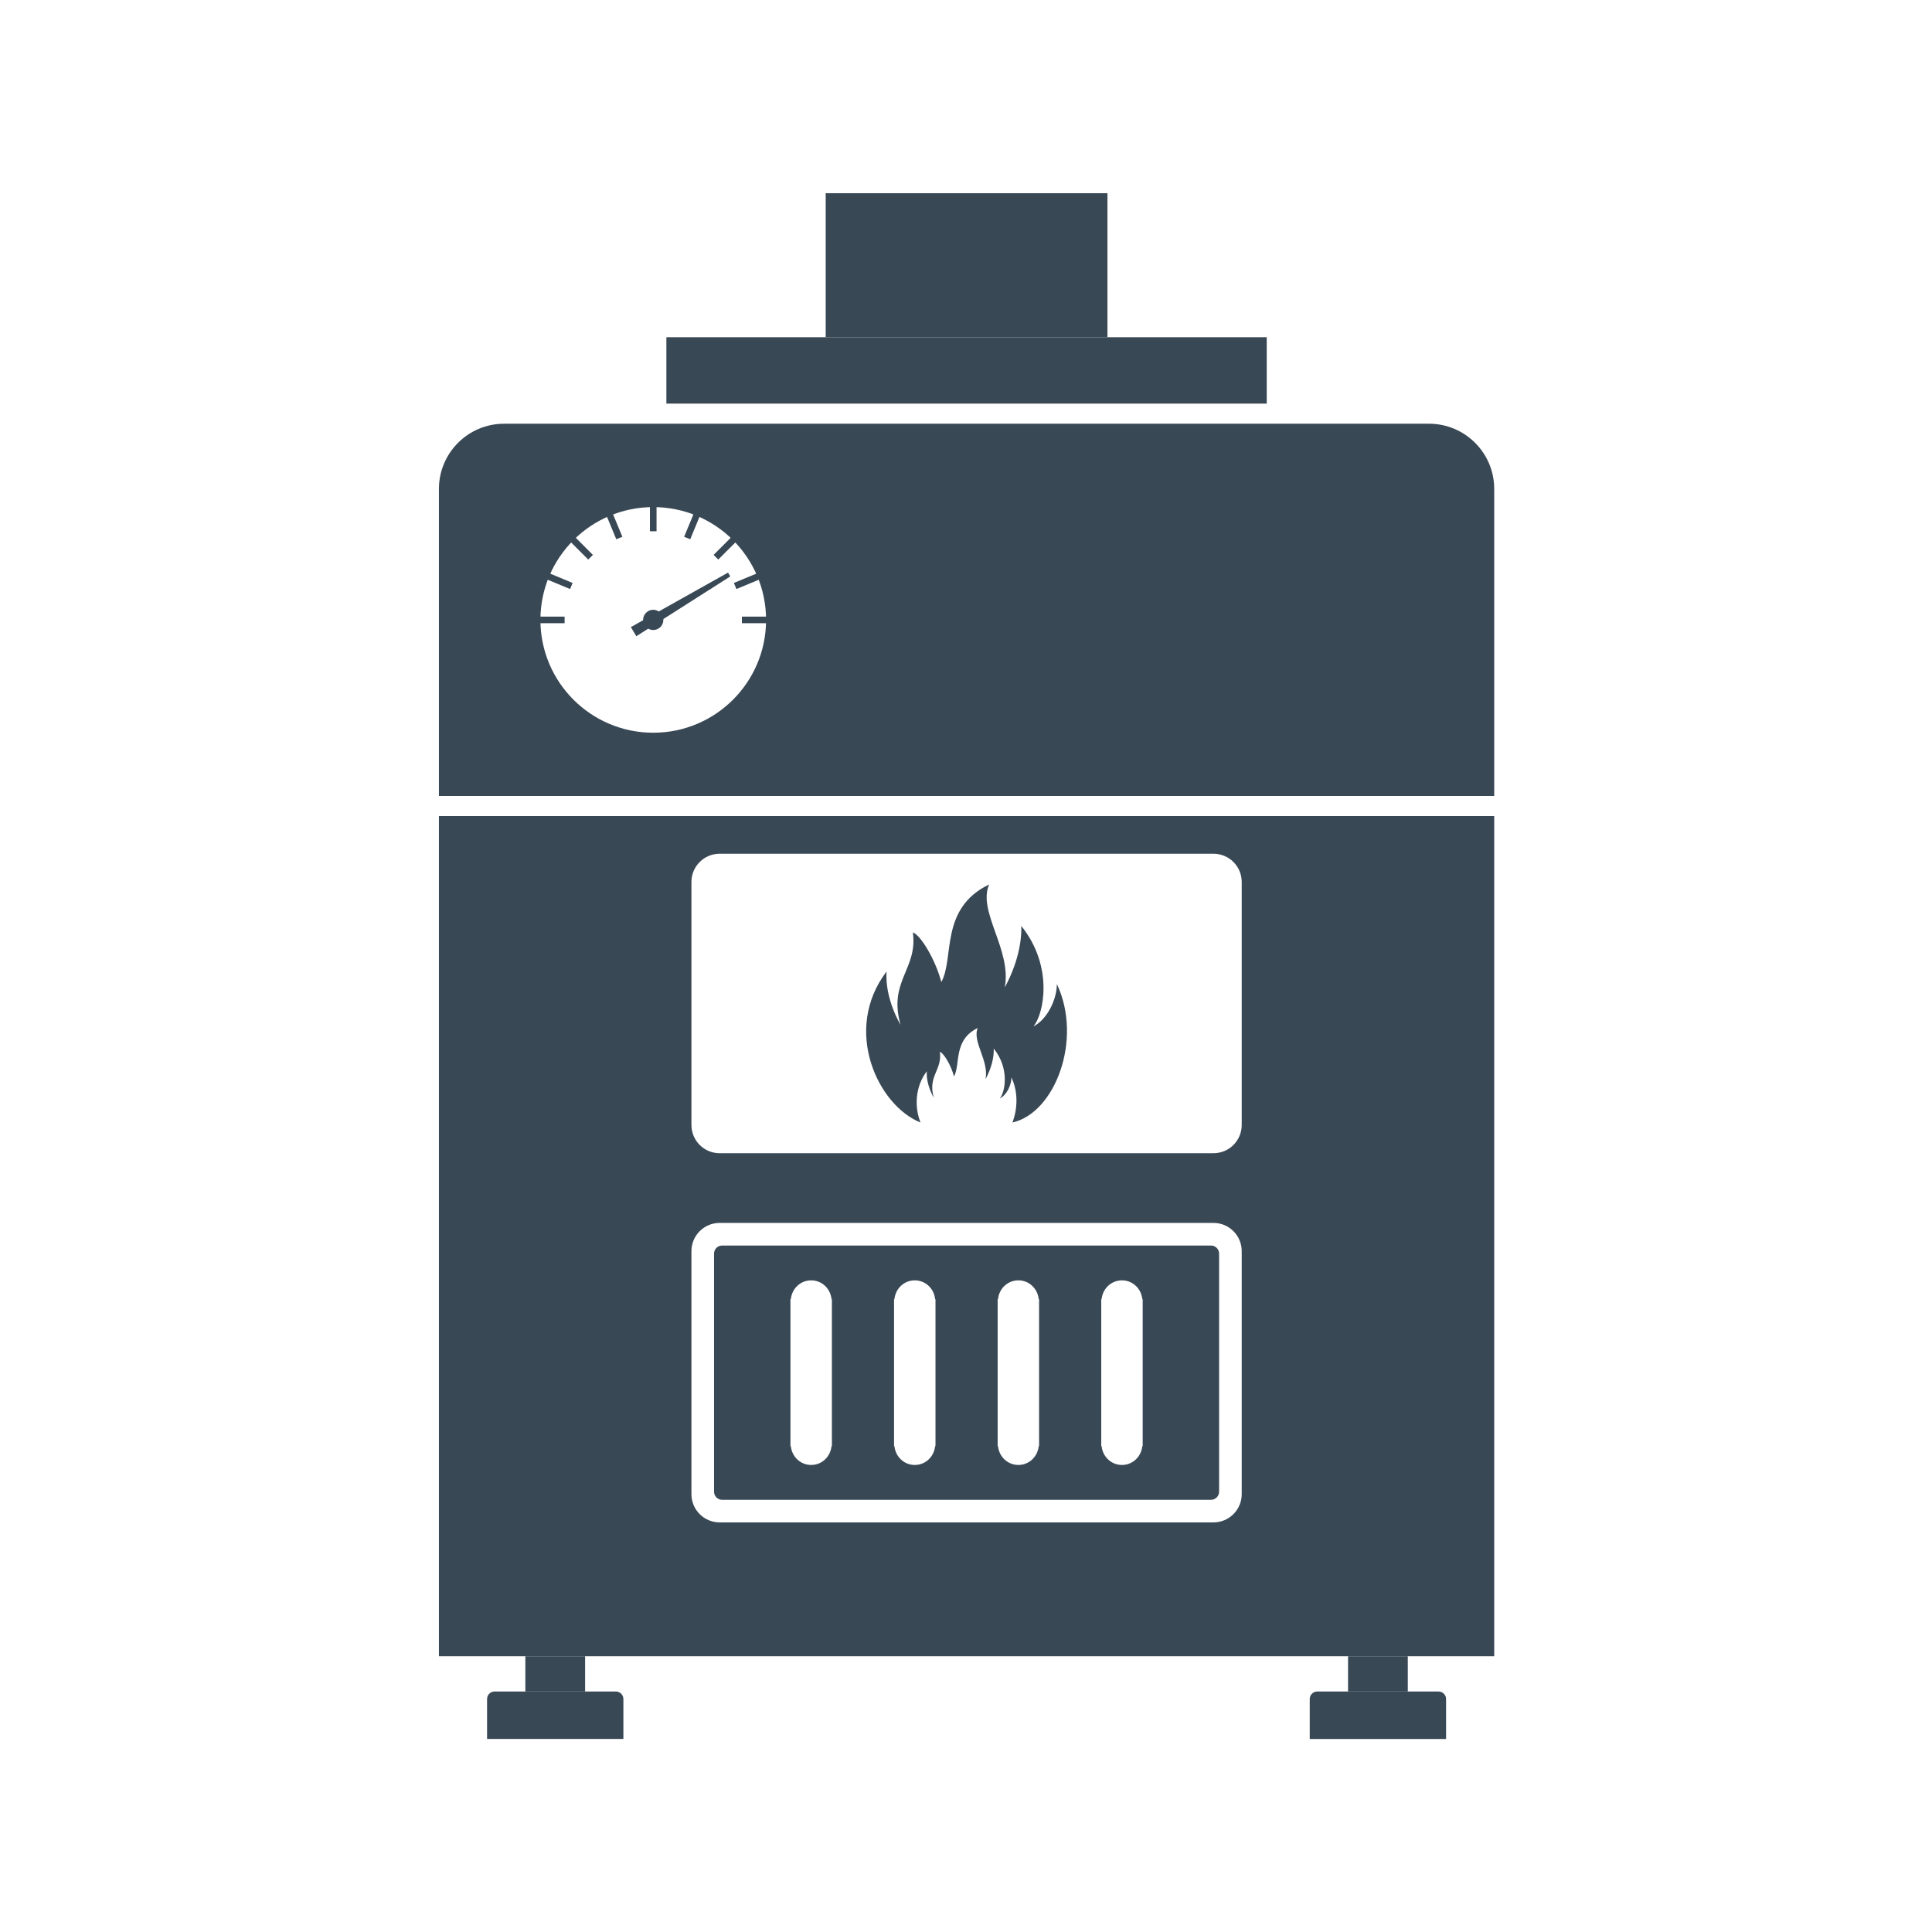
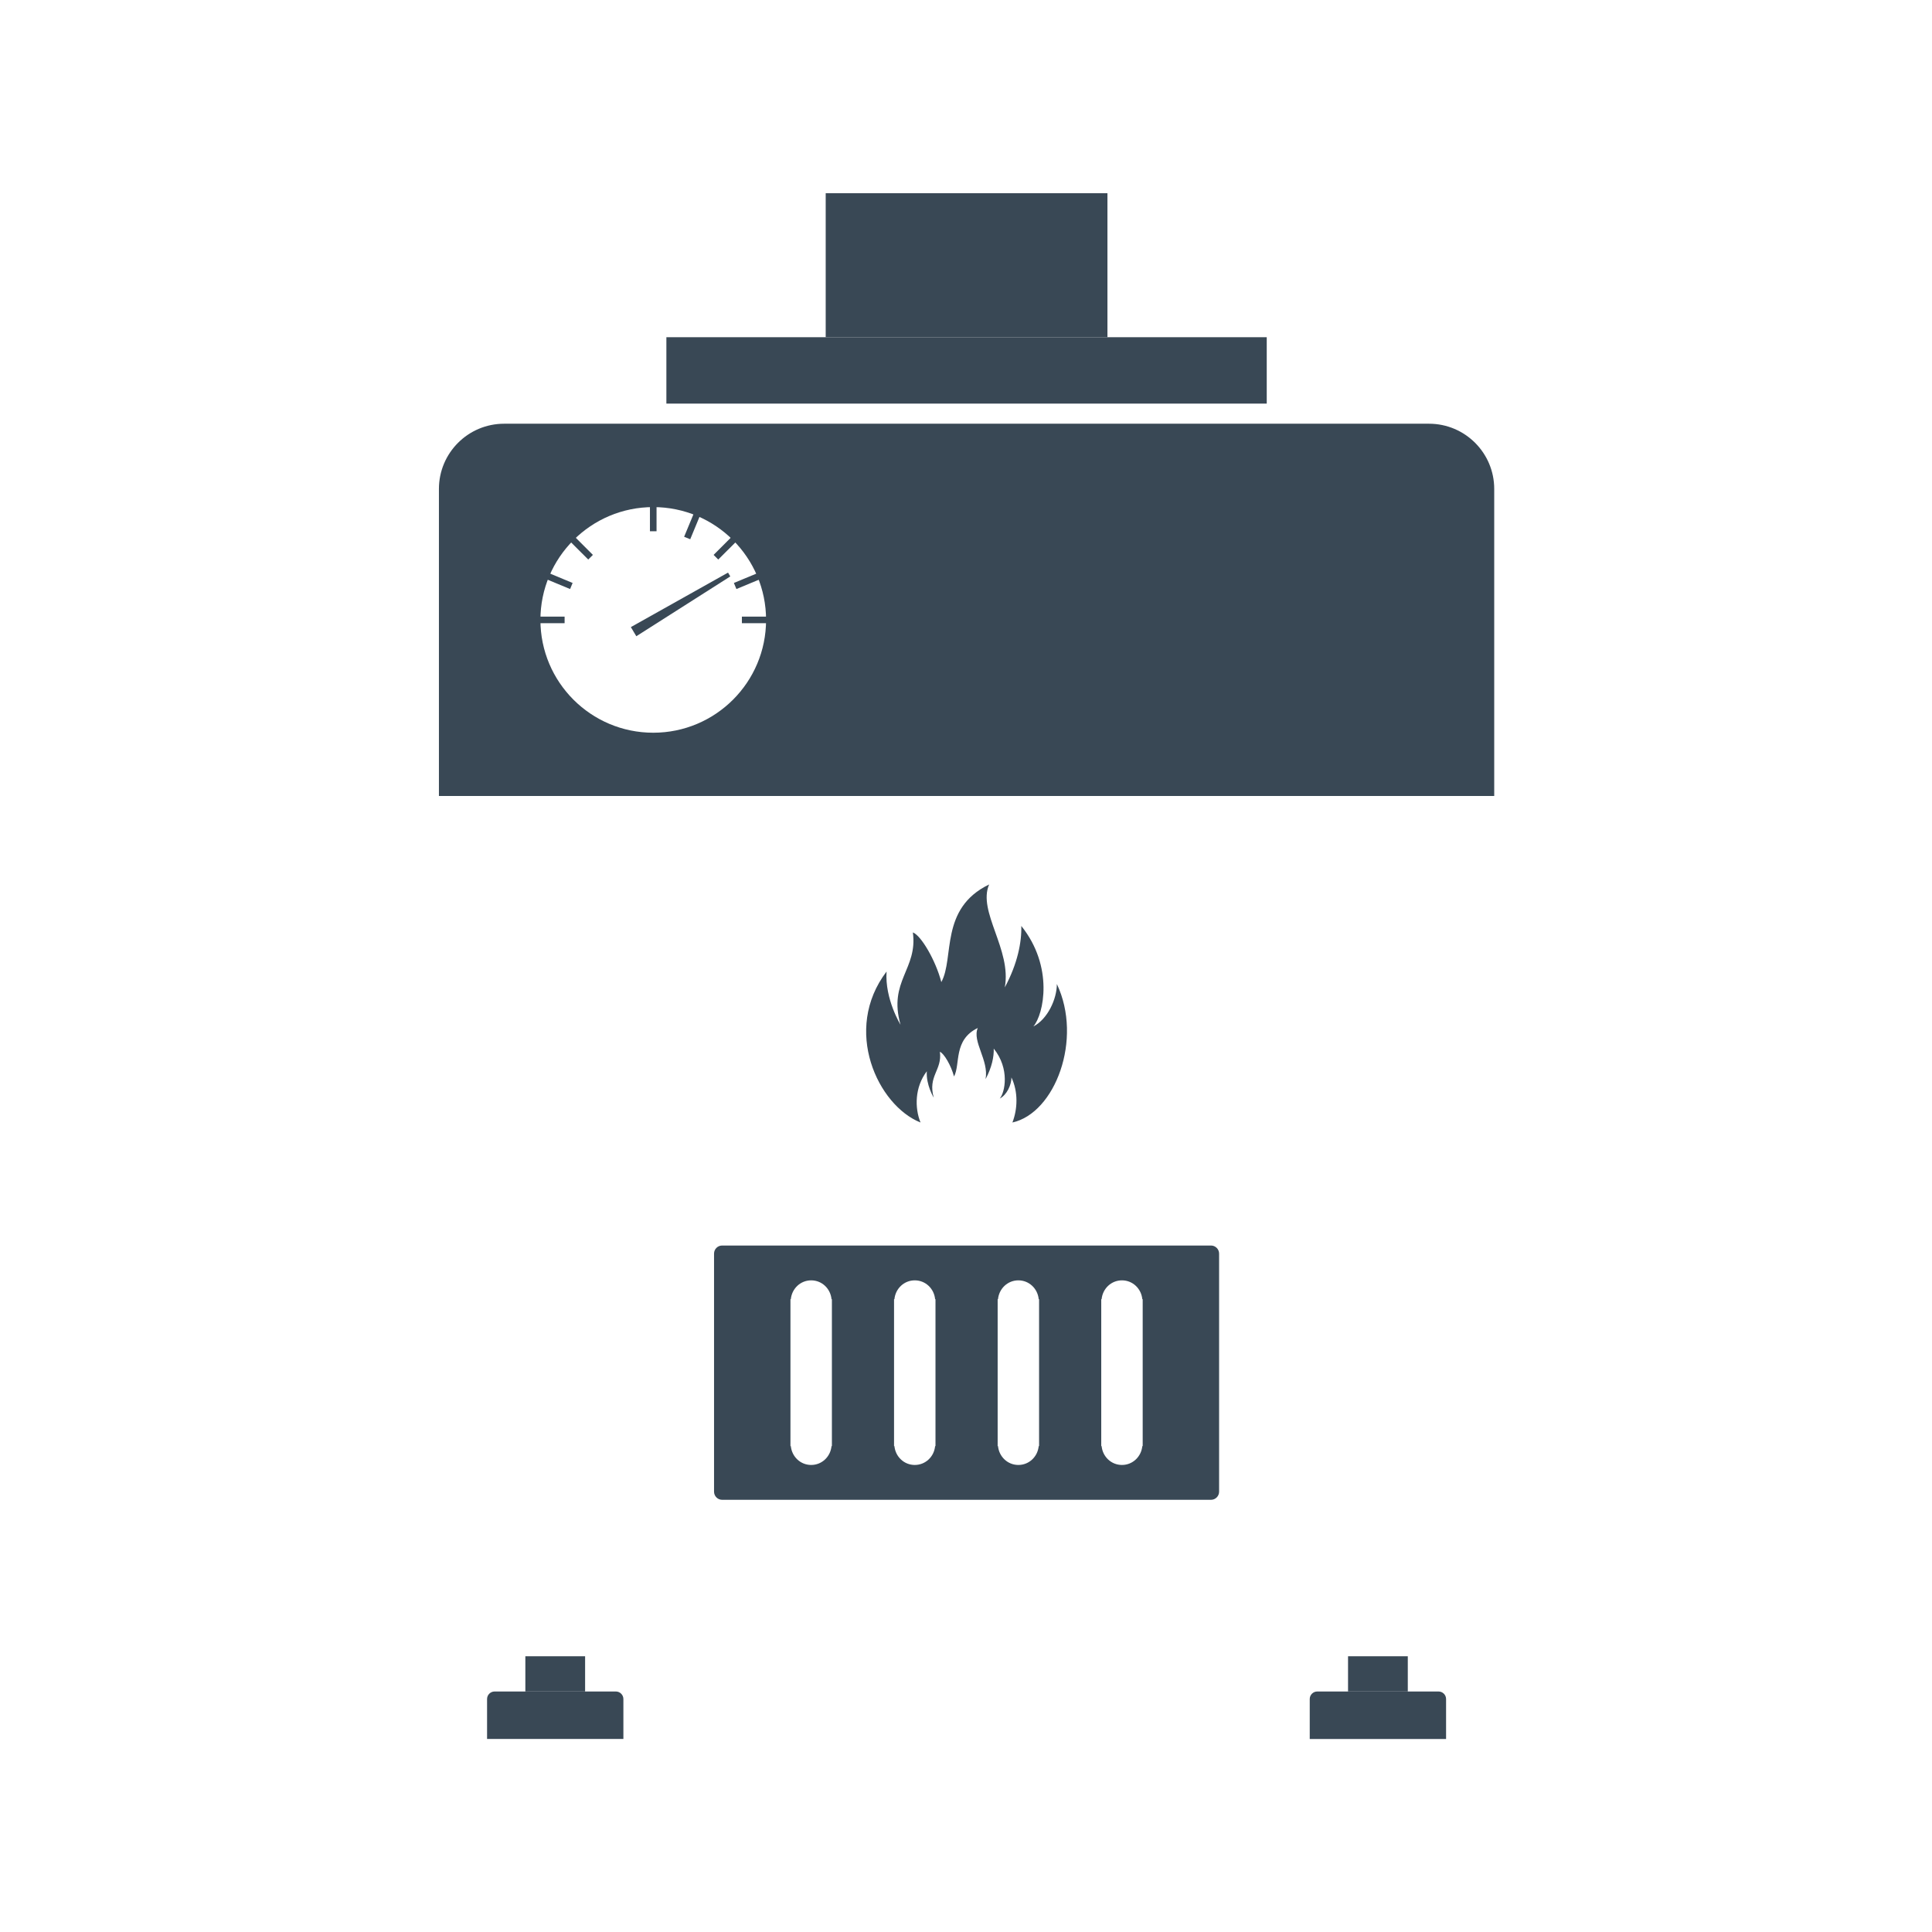
<svg xmlns="http://www.w3.org/2000/svg" width="100%" height="100%" viewBox="0 0 1000 1000" version="1.1" xml:space="preserve" style="fill-rule:evenodd;clip-rule:evenodd;stroke-linejoin:round;stroke-miterlimit:2;">
  <g transform="matrix(2.499,0,0,2.499,-651.217,-153.339)">
    <g transform="matrix(4.167,0,0,4.167,-855.574,72.491)">
-       <path d="M329.578,71.597L329.578,59.517C329.578,58.742 328.95,58.114 328.175,58.114L303.629,58.114C302.854,58.114 302.226,58.742 302.226,59.517L302.226,71.597C302.226,72.372 302.854,73 303.629,73L328.175,73C328.95,73 329.578,72.372 329.578,71.597ZM329.578,53.247L329.578,41.167C329.578,40.392 328.95,39.764 328.175,39.764L303.629,39.764C302.854,39.764 302.226,40.392 302.226,41.167L302.226,53.247C302.226,54.022 302.854,54.65 303.629,54.65L328.175,54.65C328.95,54.65 329.578,54.022 329.578,53.247ZM342.129,79.654L289.675,79.654L289.675,37.893L342.129,37.893L342.129,79.654Z" style="fill:rgb(57,72,85);fill-rule:nonzero;" />
-     </g>
+       </g>
    <g transform="matrix(4.167,0,0,4.167,-855.574,72.491)">
      <rect x="300.981" y="14.09" width="29.841" height="3.3" style="fill:rgb(57,72,85);fill-rule:nonzero;" />
    </g>
    <g transform="matrix(4.167,0,0,4.167,-855.574,72.491)">
      <rect x="308.9" y="6.933" width="14.004" height="7.157" style="fill:rgb(57,72,85);fill-rule:nonzero;" />
    </g>
    <g transform="matrix(4.167,0,0,4.167,-855.574,72.491)">
      <rect x="293.971" y="79.654" width="2.97" height="1.751" style="fill:rgb(57,72,85);fill-rule:nonzero;" />
    </g>
    <g transform="matrix(4.167,0,0,4.167,-855.574,72.491)">
      <path d="M298.844,83.765L292.068,83.765L292.068,81.78C292.068,81.573 292.236,81.405 292.443,81.405L298.469,81.405C298.676,81.405 298.844,81.573 298.844,81.78L298.844,83.765Z" style="fill:rgb(57,72,85);fill-rule:nonzero;" />
    </g>
    <g transform="matrix(4.167,0,0,4.167,-855.574,72.491)">
      <rect x="334.863" y="79.654" width="2.97" height="1.751" style="fill:rgb(57,72,85);fill-rule:nonzero;" />
    </g>
    <g transform="matrix(4.167,0,0,4.167,-855.574,72.491)">
      <path d="M332.959,83.766L339.736,83.766L339.736,81.78C339.736,81.573 339.568,81.405 339.361,81.405L333.334,81.405C333.127,81.405 332.959,81.573 332.959,81.78L332.959,83.766Z" style="fill:rgb(57,72,85);fill-rule:nonzero;" />
    </g>
    <g transform="matrix(4.167,0,0,4.167,-855.574,72.491)">
      <path d="M300.328,22.534C297.231,22.534 294.72,25.044 294.72,28.141C294.72,31.239 297.231,33.749 300.328,33.749C303.425,33.749 305.936,31.239 305.936,28.141C305.936,25.044 303.425,22.534 300.328,22.534ZM342.129,36.893L289.675,36.893L289.675,21.632C289.675,19.842 291.126,18.39 292.917,18.39L338.887,18.39C340.677,18.39 342.129,19.842 342.129,21.632L342.129,36.893Z" style="fill:rgb(57,72,85);fill-rule:nonzero;" />
    </g>
    <g transform="matrix(4.167,0,0,4.167,-855.574,72.491)">
-       <path d="M300.586,28.573C300.348,28.716 300.039,28.638 299.896,28.4C299.753,28.161 299.831,27.852 300.07,27.709C300.308,27.567 300.617,27.645 300.76,27.883C300.903,28.122 300.825,28.431 300.586,28.573Z" style="fill:rgb(57,72,85);fill-rule:nonzero;" />
-     </g>
+       </g>
    <g transform="matrix(4.167,0,0,4.167,-855.574,72.491)">
      <rect x="300.164" y="22.454" width="0.328" height="1.281" style="fill:rgb(57,72,85);fill-rule:nonzero;" />
    </g>
    <g transform="matrix(4.167,0,0,4.167,-855.574,72.491)">
-       <path d="M298,22.948L298.302,22.825L298.793,24.009L298.491,24.132L298,22.948Z" style="fill:rgb(57,72,85);fill-rule:nonzero;" />
-     </g>
+       </g>
    <g transform="matrix(4.167,0,0,4.167,-855.574,72.491)">
-       <path d="M296.19,24.235L296.422,24.003L297.328,24.91L297.097,25.141L296.19,24.235Z" style="fill:rgb(57,72,85);fill-rule:nonzero;" />
+       <path d="M296.19,24.235L296.422,24.003L297.328,24.91L297.097,25.141Z" style="fill:rgb(57,72,85);fill-rule:nonzero;" />
    </g>
    <g transform="matrix(4.167,0,0,4.167,-855.574,72.491)">
      <path d="M295.01,26.115L295.136,25.813L296.32,26.305L296.195,26.607L295.01,26.115Z" style="fill:rgb(57,72,85);fill-rule:nonzero;" />
    </g>
    <g transform="matrix(4.167,0,0,4.167,-855.574,72.491)">
      <rect x="294.64" y="27.978" width="1.282" height="0.327" style="fill:rgb(57,72,85);fill-rule:nonzero;" />
    </g>
    <g transform="matrix(4.167,0,0,4.167,-855.574,72.491)">
      <rect x="304.734" y="27.978" width="1.282" height="0.327" style="fill:rgb(57,72,85);fill-rule:nonzero;" />
    </g>
    <g transform="matrix(4.167,0,0,4.167,-855.574,72.491)">
      <path d="M304.336,26.305L305.521,25.813L305.646,26.115L304.462,26.607L304.336,26.305Z" style="fill:rgb(57,72,85);fill-rule:nonzero;" />
    </g>
    <g transform="matrix(4.167,0,0,4.167,-855.574,72.491)">
      <path d="M303.328,24.91L304.234,24.003L304.466,24.235L303.559,25.141L303.328,24.91Z" style="fill:rgb(57,72,85);fill-rule:nonzero;" />
    </g>
    <g transform="matrix(4.167,0,0,4.167,-855.574,72.491)">
      <path d="M301.863,24.009L302.354,22.825L302.656,22.948L302.166,24.132L301.863,24.009Z" style="fill:rgb(57,72,85);fill-rule:nonzero;" />
    </g>
    <g transform="matrix(4.167,0,0,4.167,-855.574,72.491)">
      <path d="M299.487,28.953L299.215,28.499L304.045,25.79L304.158,25.98L299.487,28.953Z" style="fill:rgb(57,72,85);fill-rule:nonzero;" />
    </g>
    <g transform="matrix(4.167,0,0,4.167,-855.574,72.491)">
      <path d="M324.637,61.906C324.587,61.383 324.161,60.969 323.626,60.969C323.09,60.969 322.664,61.383 322.615,61.906L322.596,61.906L322.596,69.208L322.615,69.208C322.664,69.731 323.09,70.145 323.626,70.145C324.161,70.145 324.587,69.731 324.637,69.208L324.656,69.208L324.656,61.906L324.637,61.906ZM319.487,61.906C319.438,61.383 319.012,60.969 318.476,60.969C317.941,60.969 317.515,61.383 317.465,61.906L317.447,61.906L317.447,69.208L317.465,69.208C317.515,69.731 317.941,70.145 318.476,70.145C319.012,70.145 319.438,69.731 319.487,69.208L319.506,69.208L319.506,61.906L319.487,61.906ZM314.338,61.906C314.289,61.383 313.863,60.969 313.327,60.969C312.792,60.969 312.366,61.383 312.316,61.906L312.297,61.906L312.297,69.208L312.316,69.208C312.366,69.731 312.792,70.145 313.327,70.145C313.863,70.145 314.289,69.731 314.338,69.208L314.357,69.208L314.357,61.906L314.338,61.906ZM309.189,61.906C309.139,61.383 308.714,60.969 308.178,60.969C307.642,60.969 307.217,61.383 307.167,61.906L307.148,61.906L307.148,69.208L307.167,69.208C307.217,69.731 307.642,70.145 308.178,70.145C308.714,70.145 309.139,69.731 309.189,69.208L309.208,69.208L309.208,61.906L309.189,61.906ZM303.35,71.474L303.35,59.64C303.35,59.418 303.53,59.238 303.752,59.238L328.052,59.238C328.273,59.238 328.454,59.419 328.454,59.64L328.454,71.474C328.454,71.695 328.273,71.877 328.052,71.877L303.752,71.877C303.531,71.877 303.35,71.695 303.35,71.474Z" style="fill:rgb(57,72,85);fill-rule:nonzero;" />
    </g>
    <g transform="matrix(4.167,0,0,4.167,-855.574,72.491)">
      <path d="M320.39,46.24C320.39,46.987 319.928,47.988 319.222,48.35C319.744,47.743 320.245,45.375 318.622,43.353C318.645,44.157 318.437,45.229 317.802,46.408C318.152,44.527 316.437,42.639 317.024,41.291C314.549,42.486 315.307,44.947 314.647,46.144C314.365,45.058 313.637,43.821 313.232,43.675C313.484,45.508 311.999,46.087 312.619,48.263C312.619,48.263 311.833,46.987 311.925,45.619C309.72,48.515 311.49,52.28 313.613,53.123C313.319,52.401 313.323,51.368 313.926,50.576C313.88,51.255 314.271,51.889 314.271,51.889C313.963,50.808 314.7,50.52 314.575,49.609C314.776,49.682 315.138,50.297 315.278,50.836C315.606,50.241 315.229,49.018 316.459,48.425C316.168,49.094 317.02,50.033 316.846,50.967C317.161,50.381 317.265,49.849 317.253,49.45C318.06,50.454 317.811,51.631 317.551,51.933C317.903,51.753 318.132,51.255 318.132,50.884C318.473,51.603 318.44,52.449 318.181,53.123C320.3,52.653 321.69,48.986 320.39,46.24Z" style="fill:rgb(57,72,85);fill-rule:nonzero;" />
    </g>
  </g>
</svg>